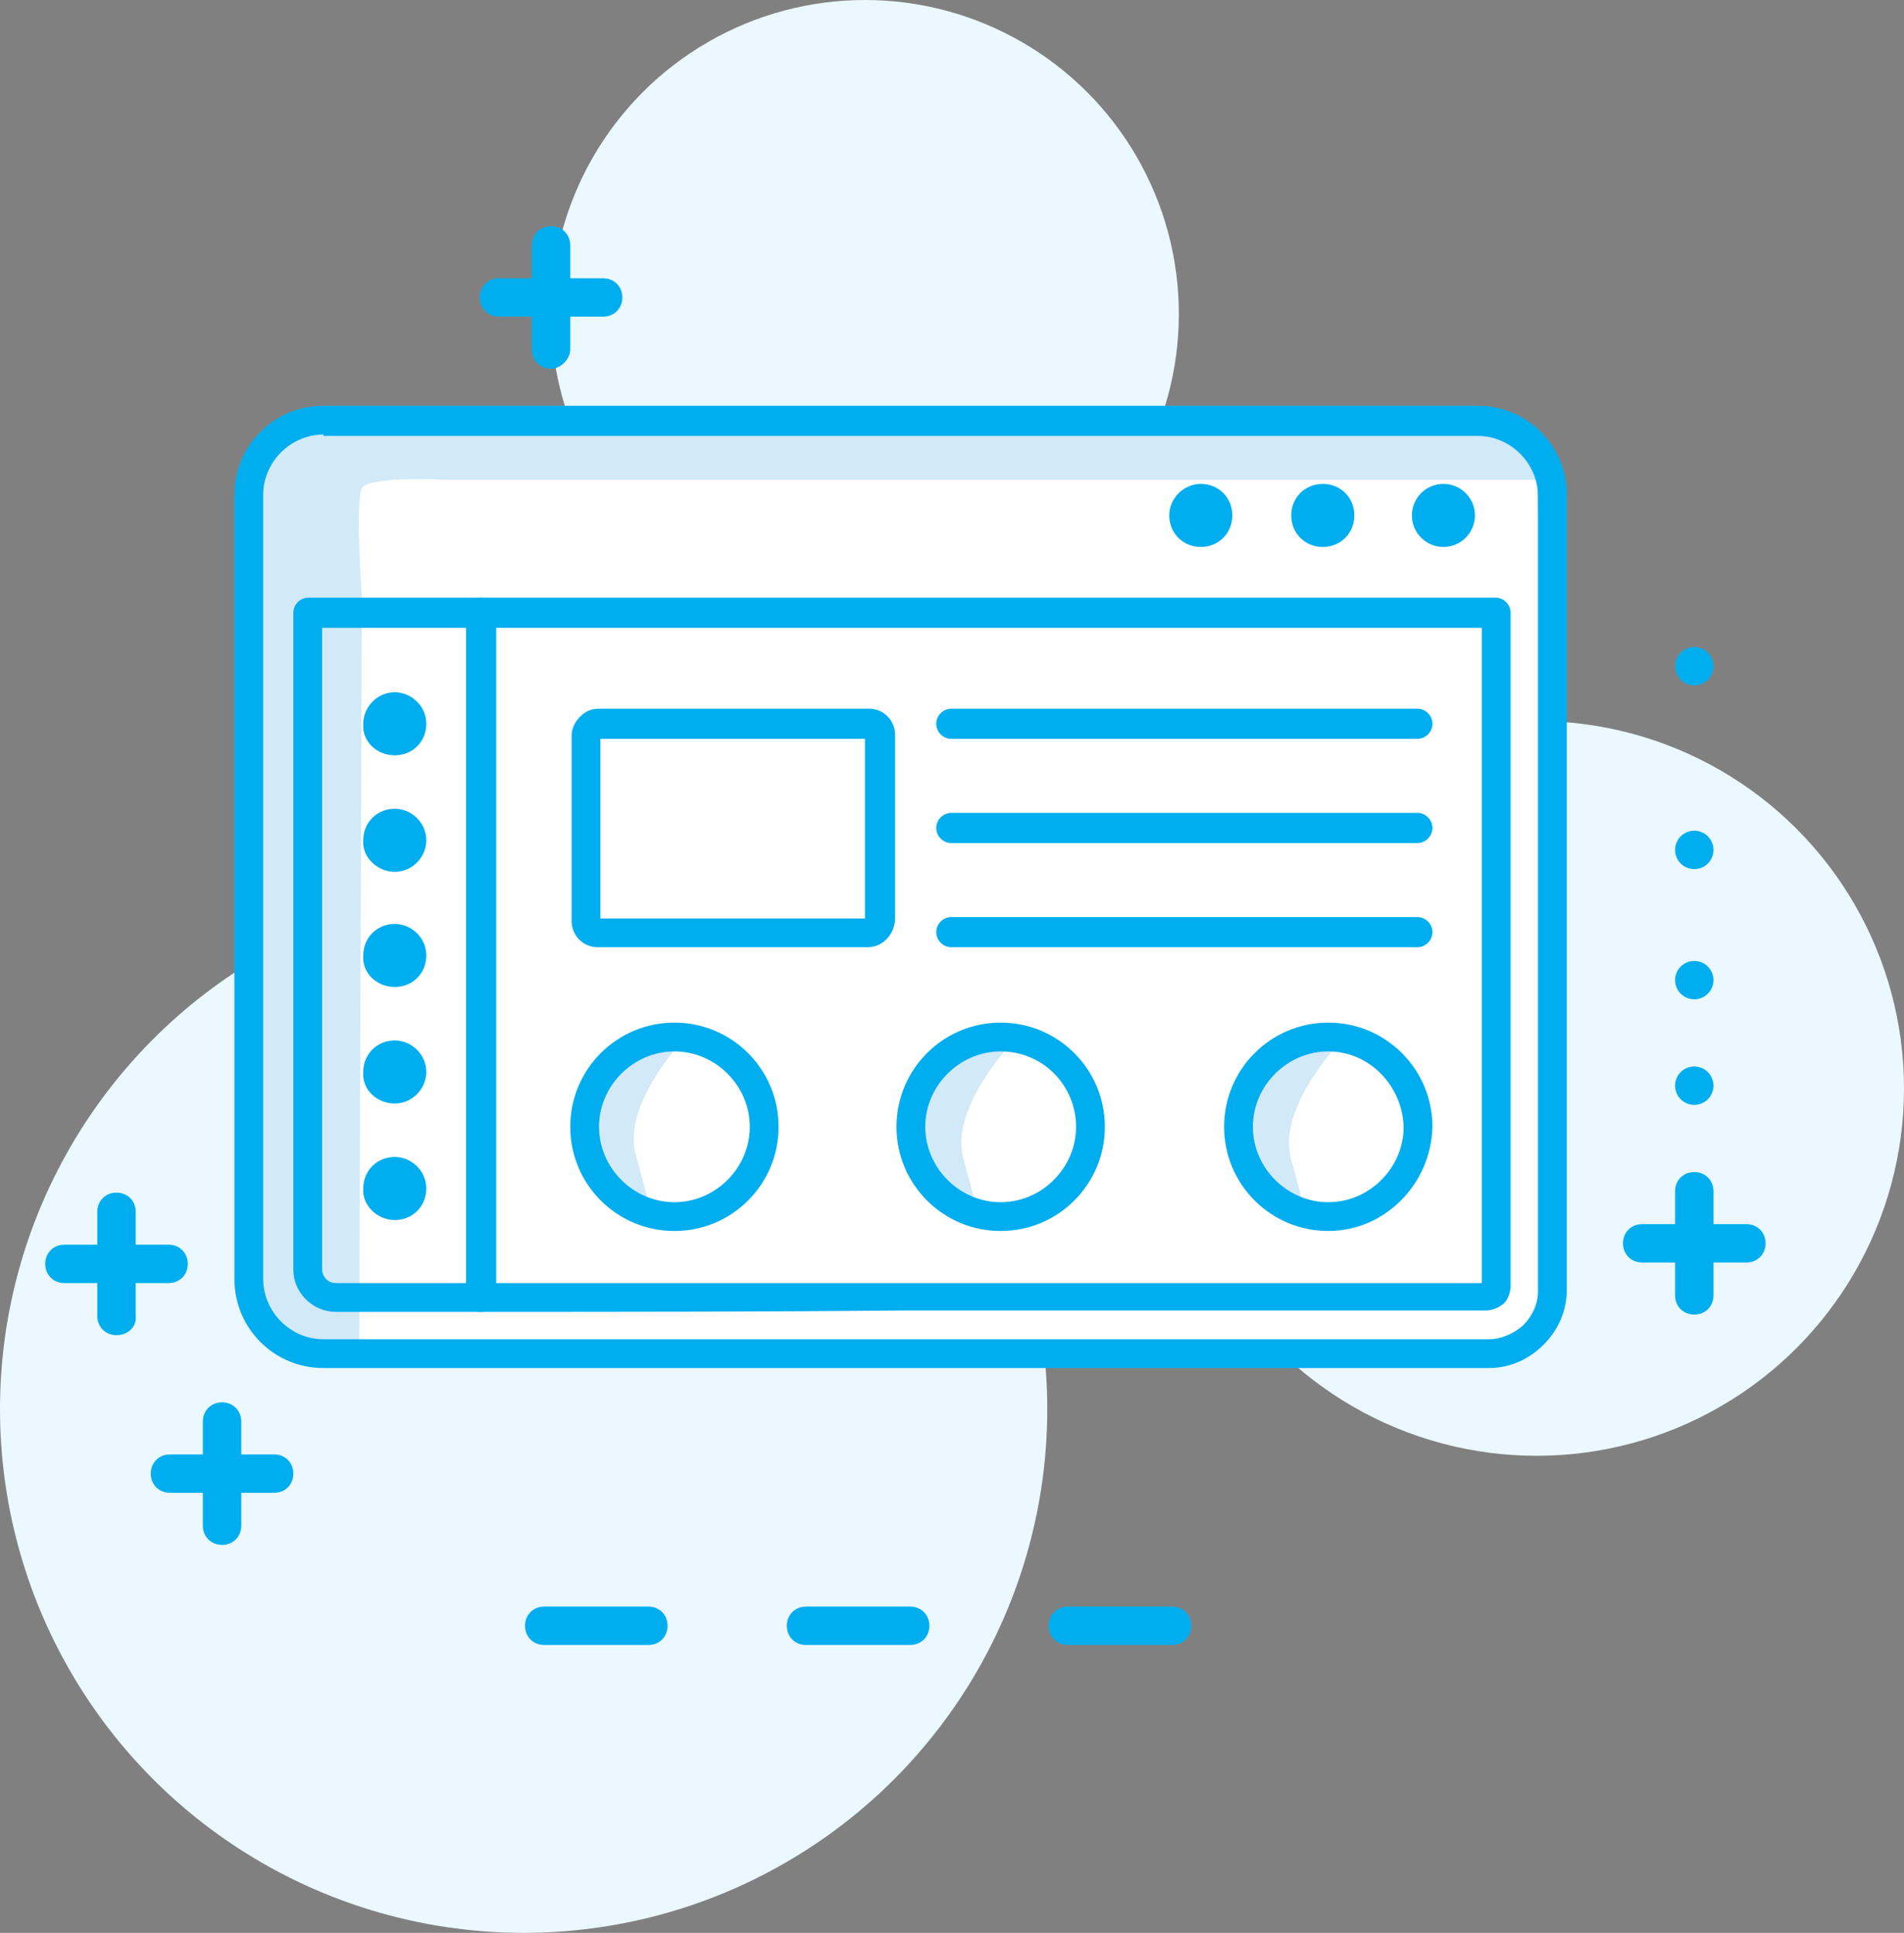
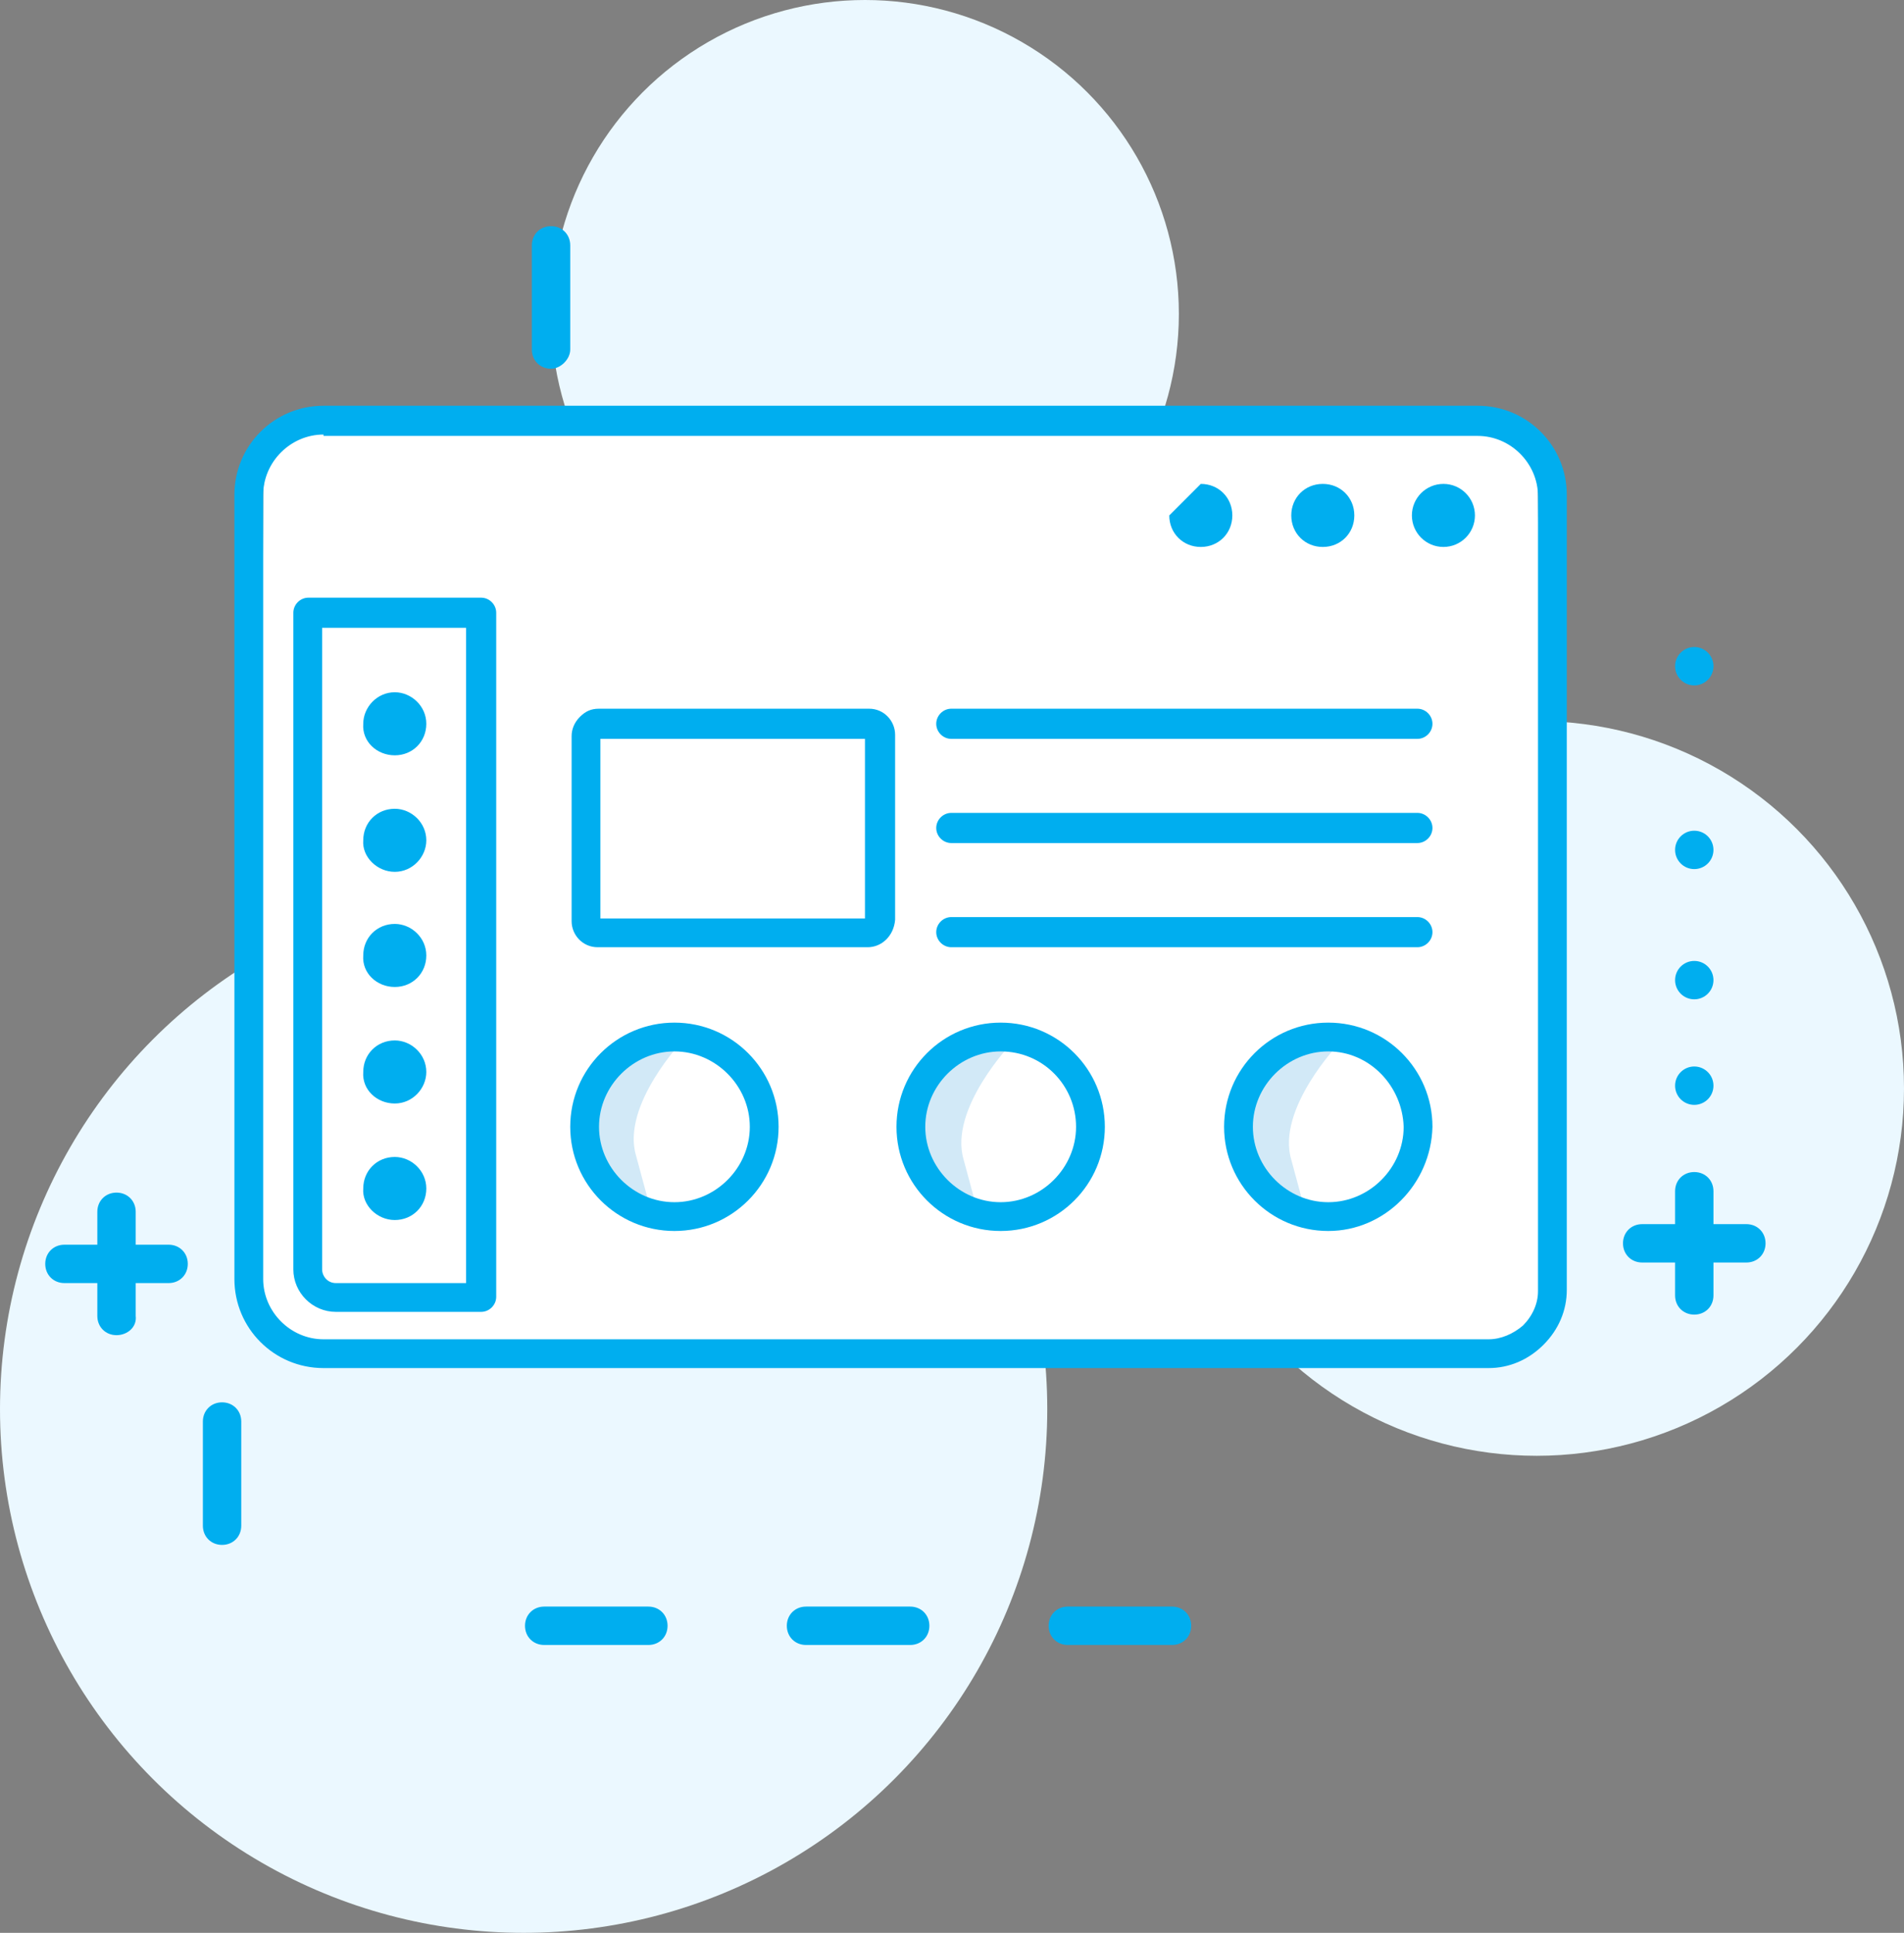
<svg xmlns="http://www.w3.org/2000/svg" version="1.1" id="ICONS" x="0px" y="0px" viewBox="0 0 138.9 141" style="enable-background:new 0 0 138.9 141;" xml:space="preserve">
  <rect x="0" y="0" width="138.9" height="141" fill="#808080" stroke="none" />
  <style type="text/css">
	.st0{fill:#EBF8FF;}
	.st1{fill:#FFFFFF;}
	.st2{fill:#00AEEF;}
	.st3{fill:#21365F;}
	.st4{fill:#D2E9F7;}
	.st5{fill-rule:evenodd;clip-rule:evenodd;fill:#00AEEF;}
</style>
  <g id="icon-ecommerce-development">
    <g>
      <circle class="st0" cx="112.1" cy="79.4" r="26.8" />
    </g>
    <g>
      <circle class="st0" cx="63.1" cy="22.9" r="22.9" />
    </g>
    <g>
      <circle class="st0" cx="38.2" cy="102.8" r="38.2" />
    </g>
    <g>
      <path class="st1" d="M34.1,98.7h62.8c8.4,0,16.2,1.1,16.2-5.1l-0.9-57.5c0-6.2-6.8-5.5-15.3-5.5H34.1c-8.4,0-14.9-0.6-14.9,5.5    l-0.4,58.6C18.8,100.8,25.6,98.7,34.1,98.7z" />
    </g>
    <g>
      <path class="st2" d="M66.4,120h-7.6c-0.8,0-1.4-0.6-1.4-1.4s0.6-1.4,1.4-1.4h7.6c0.8,0,1.4,0.6,1.4,1.4S67.2,120,66.4,120z" />
    </g>
    <g>
      <path class="st2" d="M85.5,120h-7.6c-0.8,0-1.4-0.6-1.4-1.4s0.6-1.4,1.4-1.4h7.6c0.8,0,1.4,0.6,1.4,1.4S86.3,120,85.5,120z" />
    </g>
    <g>
      <path class="st2" d="M47.3,120h-7.6c-0.8,0-1.4-0.6-1.4-1.4s0.6-1.4,1.4-1.4h7.6c0.8,0,1.4,0.6,1.4,1.4S48.1,120,47.3,120z" />
    </g>
    <g>
      <path class="st3" d="M88.4,11.6" />
      <path class="st3" d="M88.4,15.4" />
    </g>
    <g>
      <path class="st2" d="M127.4,92.1h-7.6c-0.8,0-1.4-0.6-1.4-1.4s0.6-1.4,1.4-1.4h7.6c0.8,0,1.4,0.6,1.4,1.4S128.2,92.1,127.4,92.1z" />
    </g>
    <g>
      <path class="st2" d="M123.6,95.9c-0.8,0-1.4-0.6-1.4-1.4v-7.6c0-0.8,0.6-1.4,1.4-1.4s1.4,0.6,1.4,1.4v7.6    C125,95.3,124.4,95.9,123.6,95.9z" />
    </g>
    <g>
      <circle class="st2" cx="123.6" cy="79.2" r="1.4" />
    </g>
    <g>
      <circle class="st2" cx="123.6" cy="71.5" r="1.4" />
    </g>
    <g>
      <circle class="st2" cx="123.6" cy="62" r="1.4" />
    </g>
    <g>
      <circle class="st2" cx="123.6" cy="48.6" r="1.4" />
    </g>
    <g>
-       <path class="st2" d="M44,23.1h-7.6c-0.8,0-1.4-0.6-1.4-1.4s0.6-1.4,1.4-1.4H44c0.8,0,1.4,0.6,1.4,1.4S44.8,23.1,44,23.1z" />
-     </g>
+       </g>
    <g>
      <path class="st2" d="M40.2,26.9c-0.8,0-1.4-0.6-1.4-1.4v-7.6c0-0.8,0.6-1.4,1.4-1.4s1.4,0.6,1.4,1.4v7.6    C41.6,26.2,40.9,26.9,40.2,26.9z" />
    </g>
    <g>
      <path class="st2" d="M12.3,93.6H4.7c-0.8,0-1.4-0.6-1.4-1.4s0.6-1.4,1.4-1.4h7.6c0.8,0,1.4,0.6,1.4,1.4S13.1,93.6,12.3,93.6z" />
    </g>
    <g>
      <path class="st2" d="M8.5,97.4c-0.8,0-1.4-0.6-1.4-1.4v-7.6c0-0.8,0.6-1.4,1.4-1.4s1.4,0.6,1.4,1.4V96C10,96.8,9.3,97.4,8.5,97.4z    " />
    </g>
    <g>
-       <path class="st2" d="M20,108.9h-7.6c-0.8,0-1.4-0.6-1.4-1.4s0.6-1.4,1.4-1.4H20c0.8,0,1.4,0.6,1.4,1.4S20.8,108.9,20,108.9z" />
-     </g>
+       </g>
    <g>
      <path class="st2" d="M16.2,112.7c-0.8,0-1.4-0.6-1.4-1.4v-7.6c0-0.8,0.6-1.4,1.4-1.4s1.4,0.6,1.4,1.4v7.6    C17.6,112.1,17,112.7,16.2,112.7z" />
    </g>
  </g>
  <g>
-     <path class="st4" d="M113.1,35H32.5c0,0-5.5-0.3-6.1,0.6c-0.5,1,0,8,0,8l-0.2,55.7l-7.9-3.6l-0.7-62.1l4.6-3.1H51h51.3h7.2   L113.1,35z" />
    <g>
      <path class="st2" d="M24.5,95.7c-1.7,0-3.1-1.4-3.1-3.1V44.7c0-0.6,0.5-1.1,1.1-1.1h12.6c0.6,0,1.1,0.5,1.1,1.1v49.9    c0,0.6-0.5,1.1-1.1,1.1L24.5,95.7z M35.1,94.7L35.1,94.7L35.1,94.7z M23.5,45.8v46.8c0,0.5,0.4,1,1,1H34V45.8H23.5z" />
    </g>
    <g>
-       <path class="st2" d="M35,95.7c-0.3,0-0.5-0.1-0.7-0.3c-0.2-0.2-0.3-0.5-0.3-0.7v-50c0-0.6,0.5-1.1,1.1-1.1h74    c0.6,0,1.1,0.5,1.1,1.1c0,8.2,0,16.5,0,24.6c0,8,0,16.3,0,24.5c0,0.5-0.2,1-0.5,1.3l0,0c-0.4,0.3-0.8,0.5-1.3,0.5    c-14,0-28.3,0-42.6,0C55.4,95.7,45.1,95.7,35,95.7L35,95.7z M36.1,45.8v47.8c9.7,0,19.6,0,29.6,0c14.2,0,28.5,0,42.4,0    c0-8.1,0-16.3,0-24.3c0-7.7,0-15.6,0-23.5C108.1,45.8,36.1,45.8,36.1,45.8z" />
-     </g>
+       </g>
    <g>
      <path class="st2" d="M108.6,99.8h-85c-3.6,0-6.5-2.9-6.5-6.5V36.1c0-3.6,2.9-6.5,6.5-6.5h84.2c3.6,0,6.5,2.9,6.5,6.5v58    c0,1.5-0.6,2.9-1.7,4l0,0C111.5,99.2,110.1,99.8,108.6,99.8z M23.6,31.7c-2.4,0-4.4,2-4.4,4.4v57.2c0,2.4,2,4.4,4.4,4.4h85    c0.9,0,1.8-0.4,2.5-1l0,0c0.7-0.7,1.1-1.6,1.1-2.5v-58c0-2.4-2-4.4-4.4-4.4H23.6V31.7z M111.9,97.4L111.9,97.4L111.9,97.4z" />
    </g>
    <g>
      <path class="st2" d="M63.3,69.1H43.6c-1.1,0-1.9-0.9-1.9-1.9V53.7c0-0.5,0.2-1,0.6-1.4s0.8-0.6,1.4-0.6h19.7    c1.1,0,1.9,0.9,1.9,1.9v13.5C65.2,68.3,64.3,69.1,63.3,69.1z M43.8,67h19.3V53.9H43.8V67z M63.3,53.9L63.3,53.9L63.3,53.9z" />
    </g>
    <g>
      <g>
        <path class="st5" d="M28.8,55.1c1.3,0,2.3-1,2.3-2.3s-1.1-2.3-2.3-2.3c-1.3,0-2.3,1.1-2.3,2.3C26.4,54.1,27.5,55.1,28.8,55.1z" />
      </g>
      <g>
        <path class="st5" d="M28.8,63.6c1.3,0,2.3-1.1,2.3-2.3c0-1.3-1.1-2.3-2.3-2.3c-1.3,0-2.3,1-2.3,2.3     C26.4,62.5,27.5,63.6,28.8,63.6z" />
      </g>
      <g>
        <path class="st5" d="M28.8,72c1.3,0,2.3-1,2.3-2.3s-1.1-2.3-2.3-2.3c-1.3,0-2.3,1-2.3,2.3C26.4,71,27.5,72,28.8,72z" />
      </g>
      <g>
        <path class="st5" d="M28.8,80.5c1.3,0,2.3-1.1,2.3-2.3c0-1.3-1.1-2.3-2.3-2.3c-1.3,0-2.3,1-2.3,2.3     C26.4,79.5,27.5,80.5,28.8,80.5z" />
      </g>
      <g>
        <path class="st5" d="M28.8,89c1.3,0,2.3-1,2.3-2.3s-1.1-2.3-2.3-2.3c-1.3,0-2.3,1-2.3,2.3C26.4,87.9,27.5,89,28.8,89z" />
      </g>
    </g>
    <path class="st4" d="M49.9,75.8c0,0-4.6,4.8-3.5,8.5c1,3.7,1,3.7,1,3.7l-2.8-1.8L42.7,82l1.1-3.3l2.5-1.8L49.9,75.8z" />
    <path class="st4" d="M73.8,76.1c0,0-4.6,4.8-3.5,8.5c1,3.7,1,3.7,1,3.7l-2.8-1.8l-1.9-4.2l1.1-3.3l2.5-2L73.8,76.1z" />
    <path class="st4" d="M97.7,76.1c0,0-4.6,4.8-3.5,8.5c1,3.7,1,3.7,1,3.7l-2.8-1.8l-1.9-4.2l1.1-3.3l2.5-1.8L97.7,76.1z" />
    <g>
      <path class="st2" d="M49.2,89.8c-4.2,0-7.6-3.4-7.6-7.6s3.4-7.6,7.6-7.6s7.6,3.4,7.6,7.6S53.4,89.8,49.2,89.8z M49.2,76.7    c-3,0-5.5,2.5-5.5,5.5s2.5,5.5,5.5,5.5s5.5-2.5,5.5-5.5S52.2,76.7,49.2,76.7z" />
    </g>
    <g>
      <path class="st2" d="M73,89.8c-4.2,0-7.6-3.4-7.6-7.6s3.4-7.6,7.6-7.6s7.6,3.4,7.6,7.6S77.2,89.8,73,89.8z M73,76.7    c-3,0-5.5,2.5-5.5,5.5s2.5,5.5,5.5,5.5s5.5-2.5,5.5-5.5S76.1,76.7,73,76.7z" />
    </g>
    <g>
      <path class="st2" d="M96.9,89.8c-4.2,0-7.6-3.4-7.6-7.6s3.4-7.6,7.6-7.6s7.6,3.4,7.6,7.6C104.4,86.4,101,89.8,96.9,89.8z     M96.9,76.7c-3,0-5.5,2.5-5.5,5.5s2.5,5.5,5.5,5.5s5.5-2.5,5.5-5.5C102.3,79.2,99.9,76.7,96.9,76.7z" />
    </g>
    <g>
-       <path class="st5" d="M87.6,35.3c1.3,0,2.3,1,2.3,2.3c0,1.3-1,2.3-2.3,2.3s-2.3-1-2.3-2.3C85.3,36.3,86.4,35.3,87.6,35.3z" />
+       <path class="st5" d="M87.6,35.3c1.3,0,2.3,1,2.3,2.3c0,1.3-1,2.3-2.3,2.3s-2.3-1-2.3-2.3z" />
    </g>
    <g>
      <path class="st5" d="M96.5,35.3c1.3,0,2.3,1,2.3,2.3c0,1.3-1,2.3-2.3,2.3s-2.3-1-2.3-2.3C94.2,36.3,95.2,35.3,96.5,35.3z" />
    </g>
    <g>
      <circle class="st5" cx="105.3" cy="37.6" r="2.3" />
    </g>
    <g>
      <path class="st2" d="M103.4,53.9h-34c-0.6,0-1.1-0.5-1.1-1.1s0.5-1.1,1.1-1.1h34c0.6,0,1.1,0.5,1.1,1.1S104,53.9,103.4,53.9z" />
    </g>
    <g>
      <path class="st2" d="M103.4,61.5h-34c-0.6,0-1.1-0.5-1.1-1.1s0.5-1.1,1.1-1.1h34c0.6,0,1.1,0.5,1.1,1.1S104,61.5,103.4,61.5z" />
    </g>
    <g>
      <path class="st2" d="M103.4,69.1h-34c-0.6,0-1.1-0.5-1.1-1.1s0.5-1.1,1.1-1.1h34c0.6,0,1.1,0.5,1.1,1.1S104,69.1,103.4,69.1z" />
    </g>
  </g>
</svg>